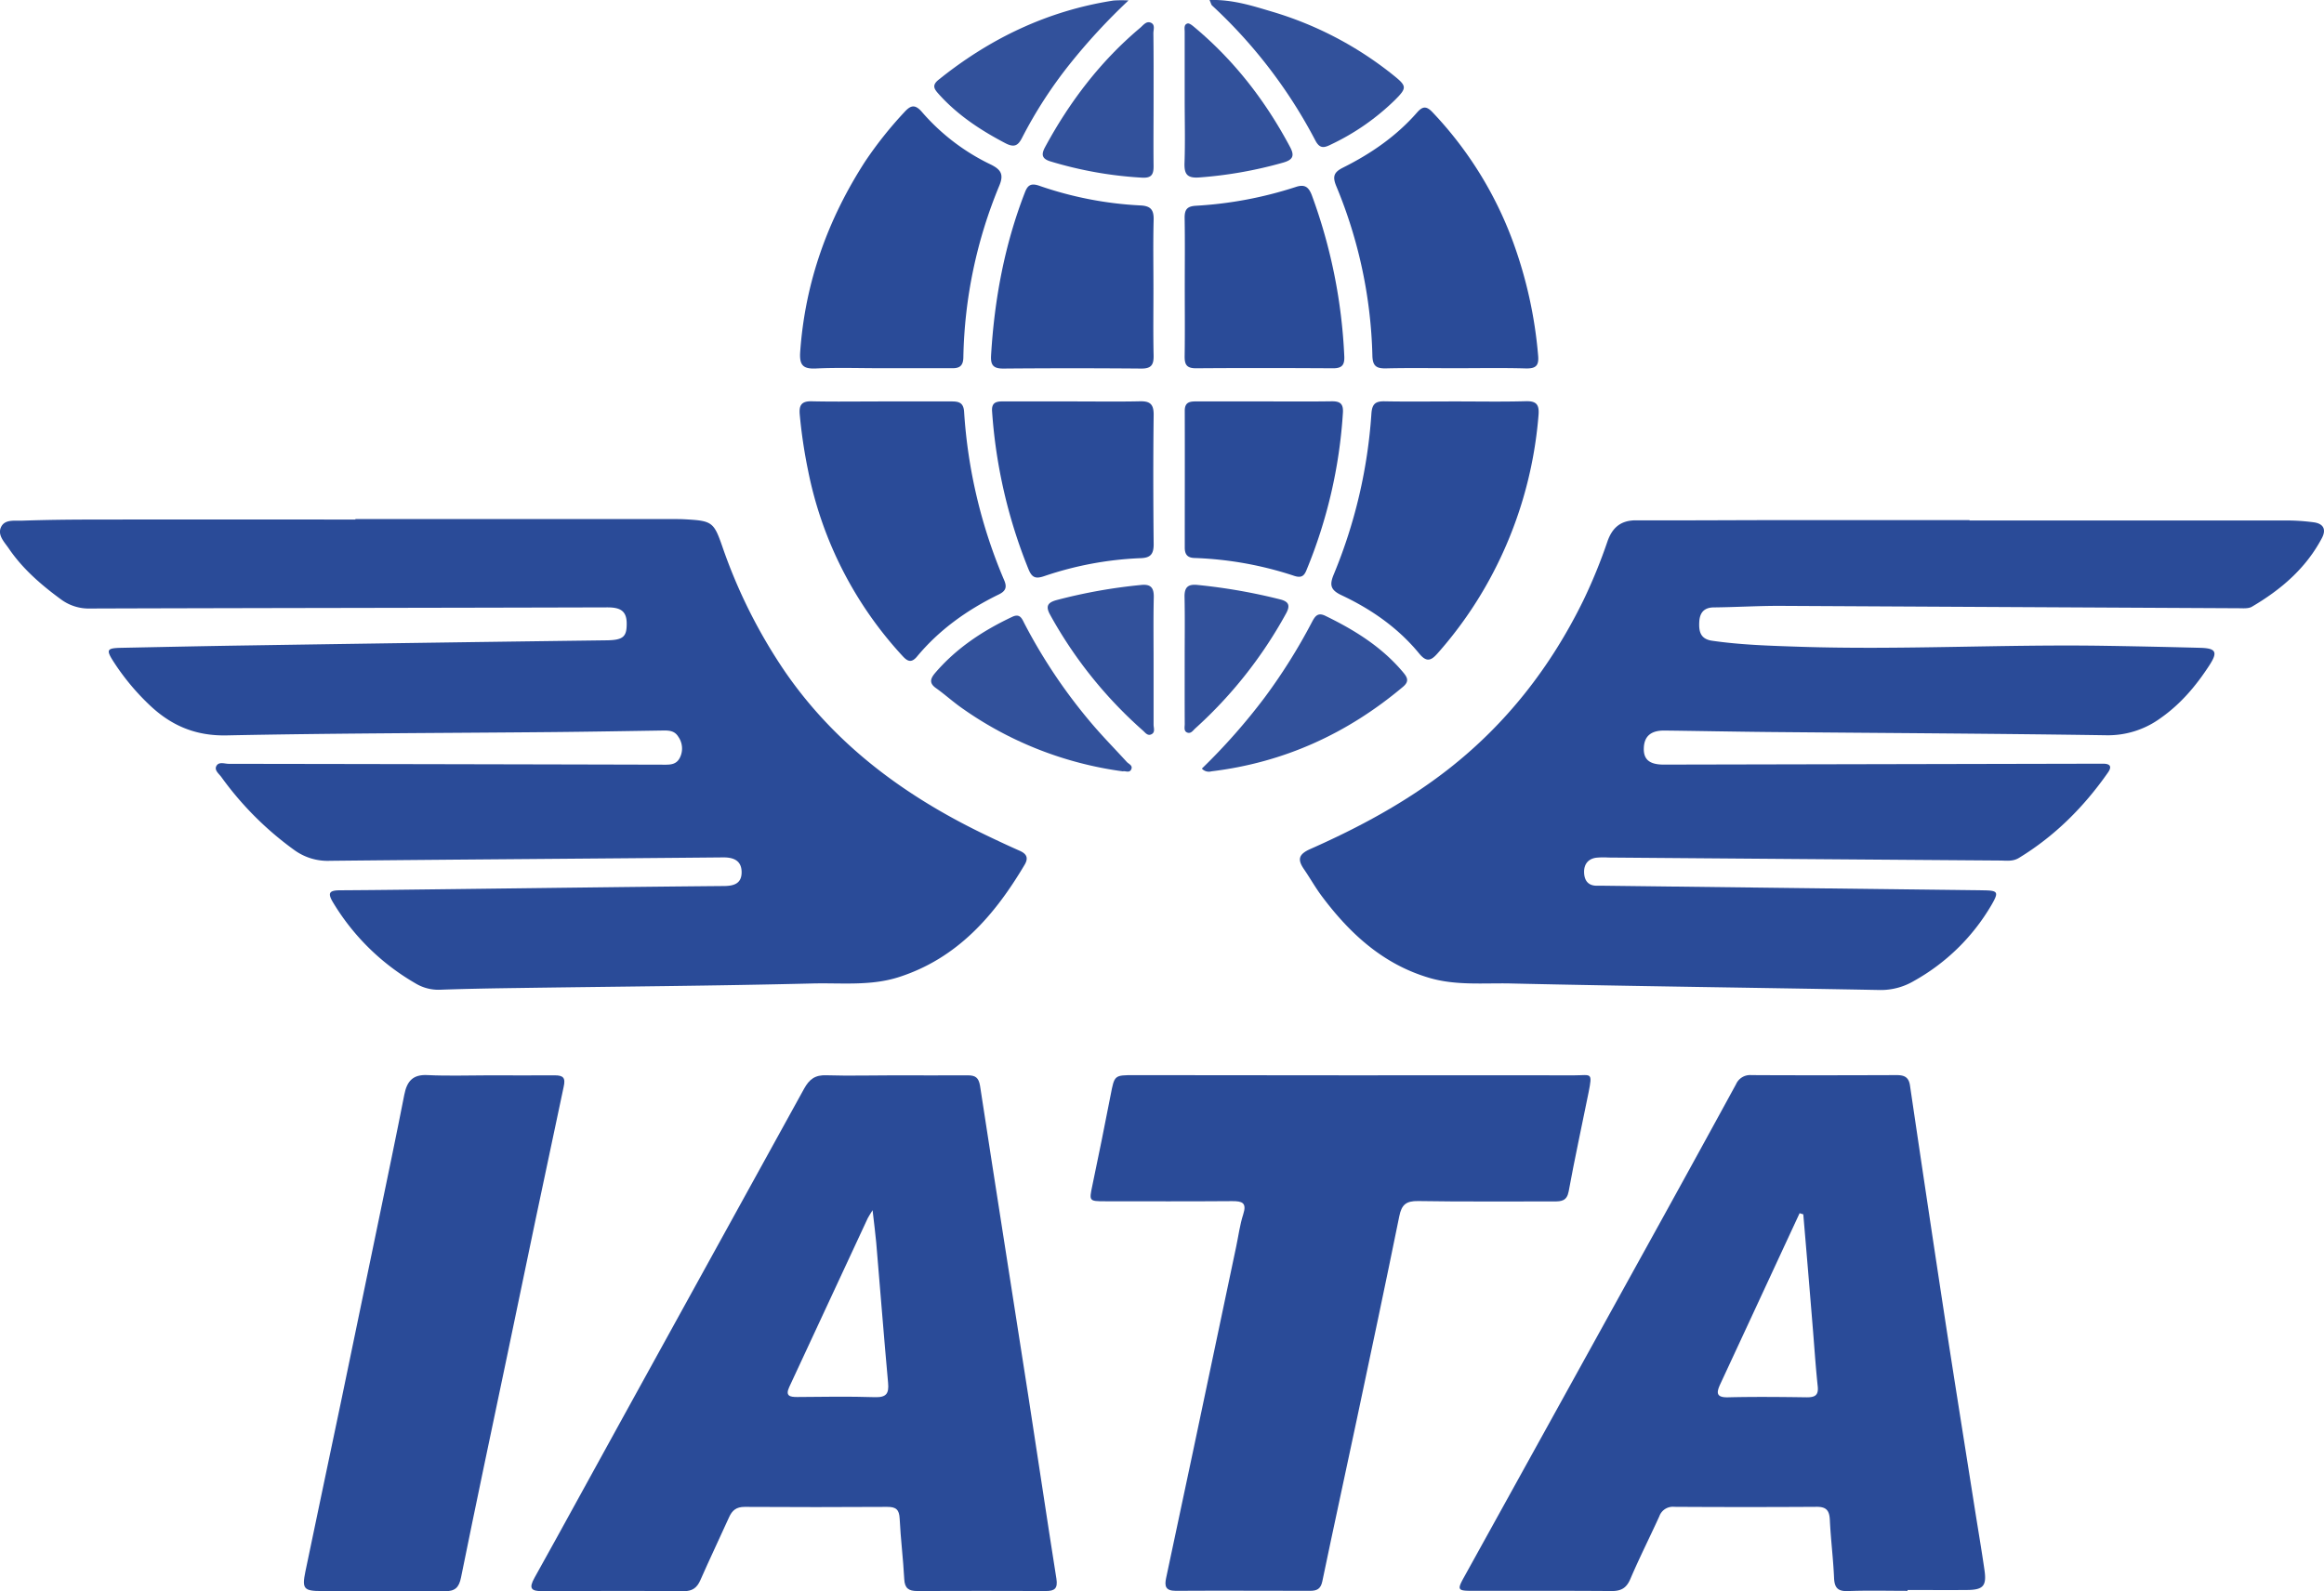
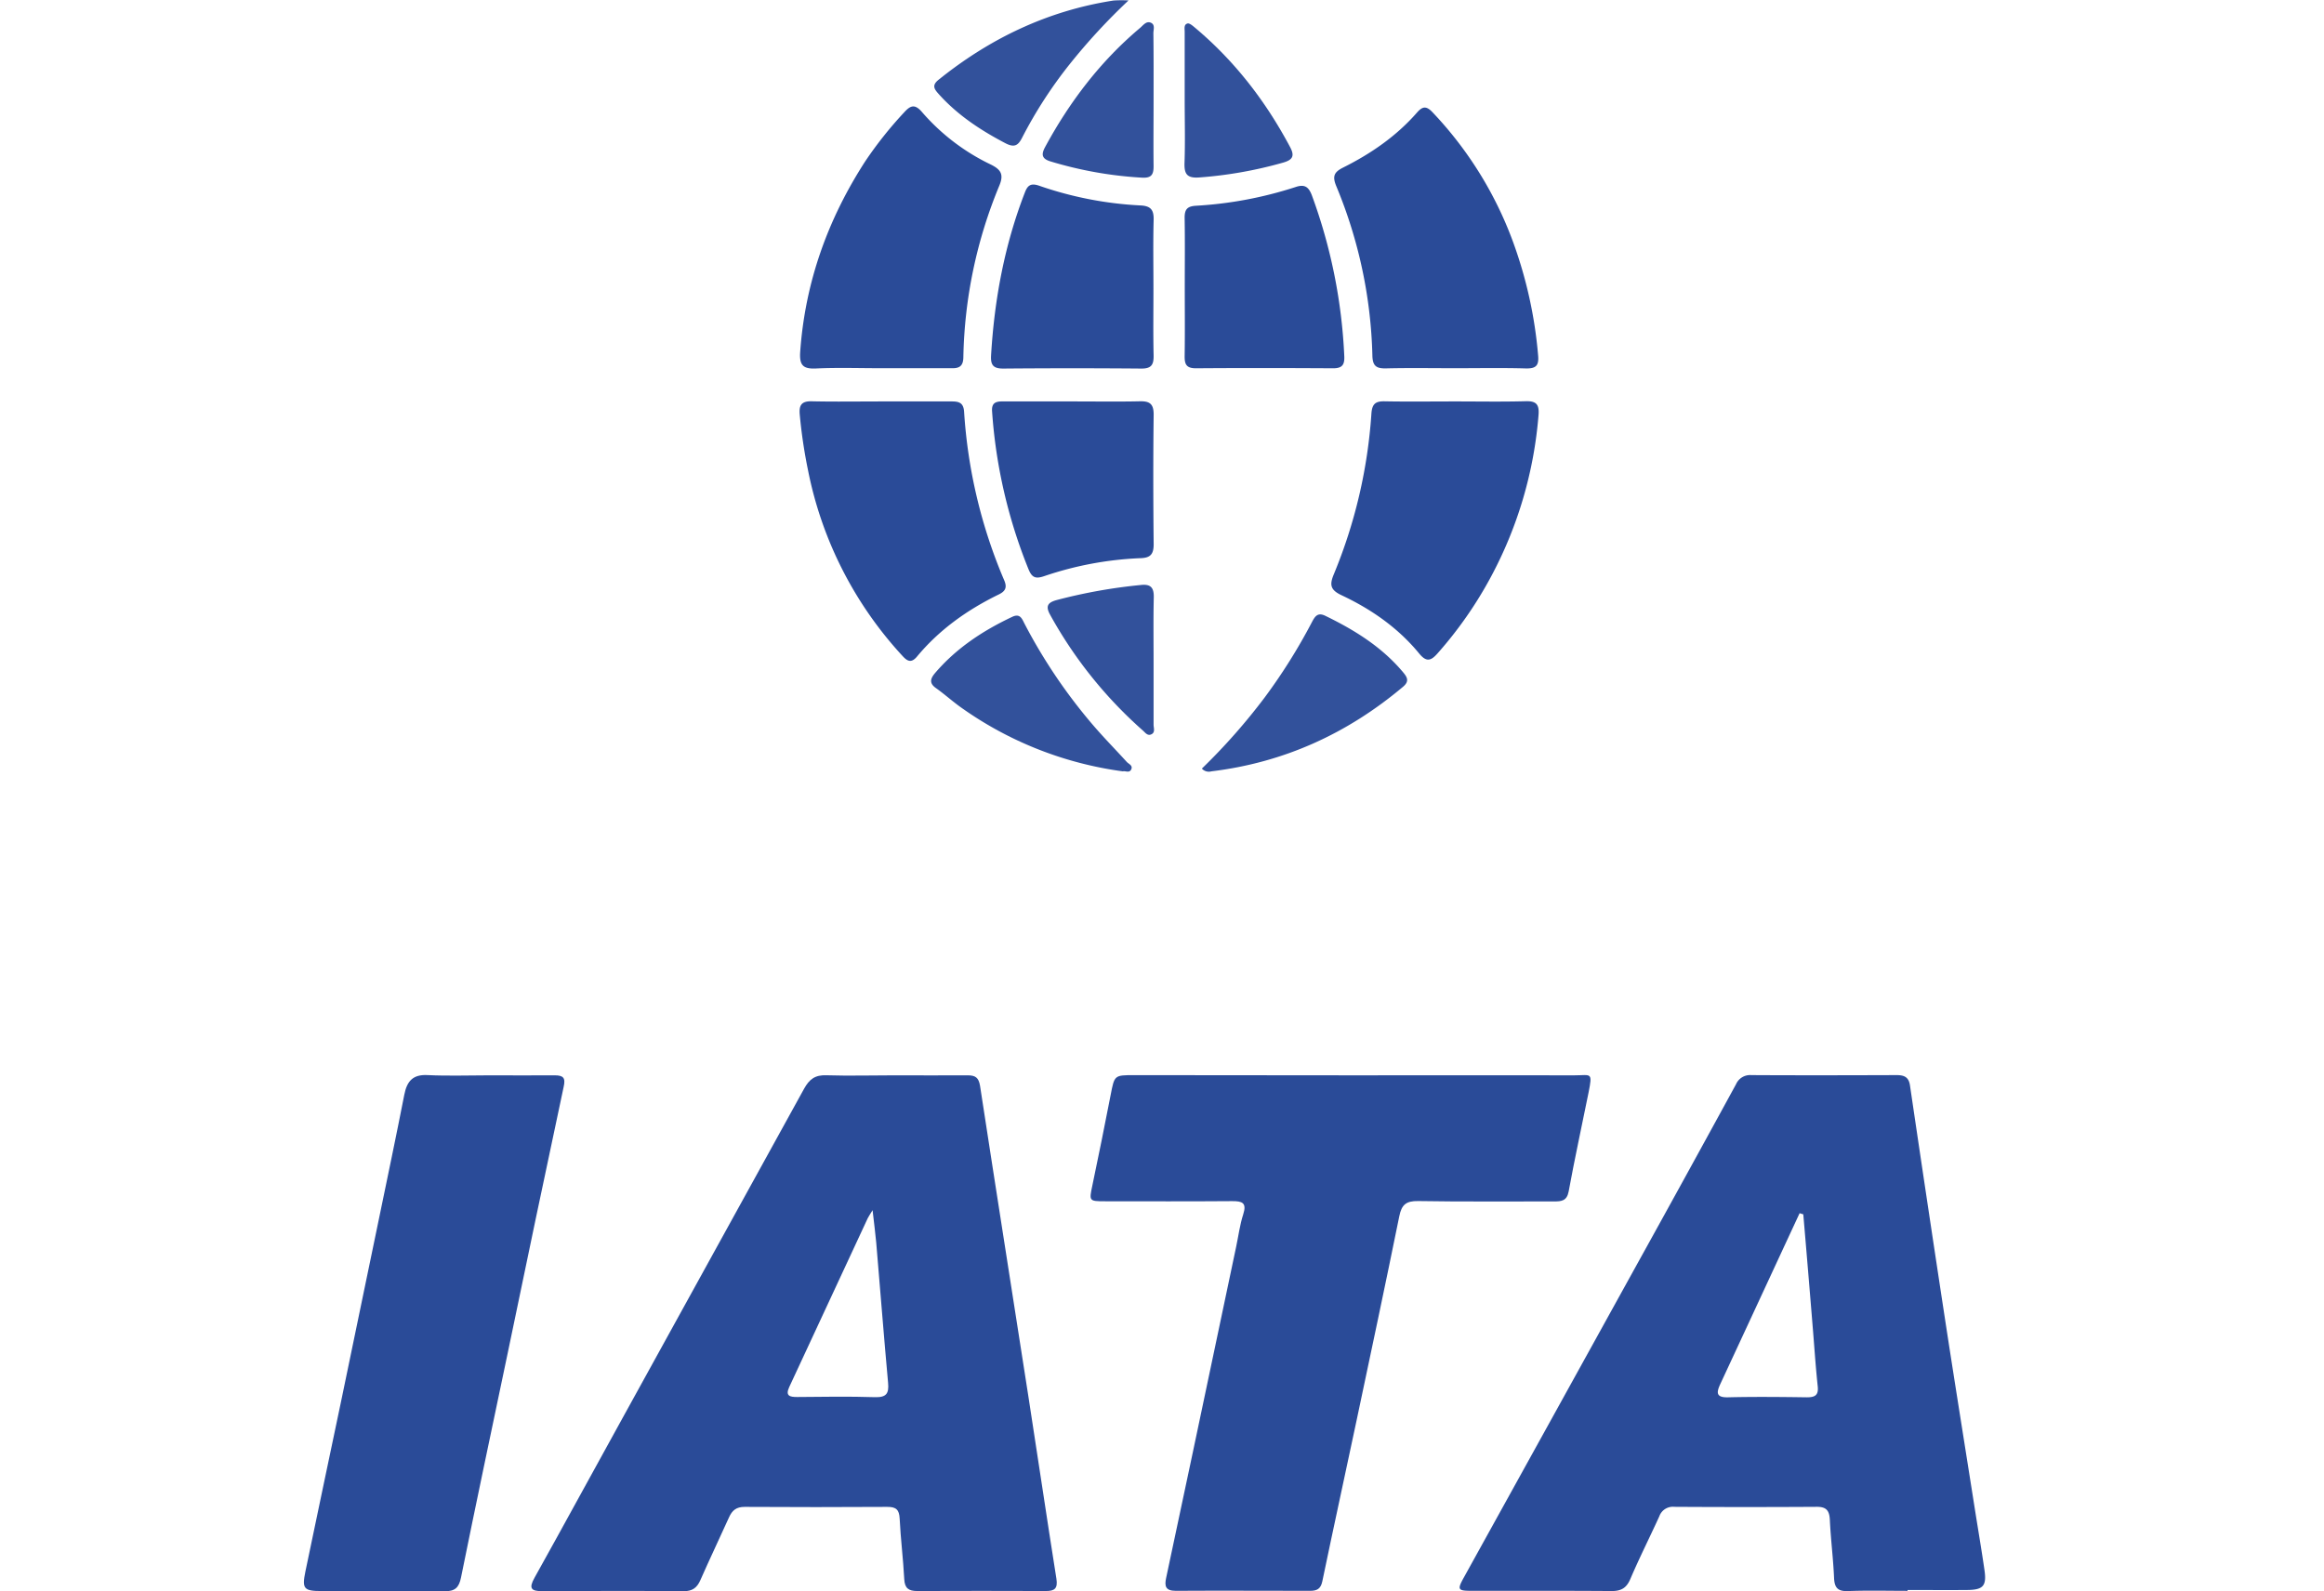
<svg xmlns="http://www.w3.org/2000/svg" viewBox="0 0 839.2 574.72">
  <defs>
    <style>.cls-1{fill:#2a4b98;}.cls-2{fill:#32519b;}</style>
  </defs>
  <g id="Layer_2" data-name="Layer 2">
    <g id="Layer_1-2" data-name="Layer 1">
-       <path class="cls-1" d="M128.33,187.5H244.77c1.17,0,2.34.06,3.5.13,8.78.52,9.56,1.18,12.44,9.42a190.31,190.31,0,0,0,22.92,45.8c18.52,26.76,43.83,45.15,72.81,59,3.89,1.87,7.81,3.7,11.76,5.45,2.48,1.09,3.28,2.55,1.8,5.05-10.86,18.3-24.25,33.76-45.4,40.58-10.22,3.29-20.84,2.05-31.24,2.31-35.3.87-70.62,1.11-105.94,1.63-9.49.13-19,.29-28.47.63a16,16,0,0,1-9-2.35,83.26,83.26,0,0,1-29.58-29c-2.21-3.62-1.52-4.55,2.47-4.57,14.33-.08,28.65-.28,43-.45,31.81-.38,63.63-.81,95.44-1.09,3.68,0,6.5-.84,6.52-4.93s-2.66-5.45-6.67-5.41c-47.3.45-94.61.74-141.92,1.23a20.48,20.48,0,0,1-13-3.93,116.3,116.3,0,0,1-26.29-26.34c-.82-1.14-2.52-2.38-1.85-3.84.85-1.85,3-.92,4.52-.92q78.21.11,156.43.31c2.52,0,5.11.27,6.49-2.54a7.38,7.38,0,0,0-.59-7.58c-1.38-2.24-3.47-2.25-5.68-2.22-13.16.2-26.31.44-39.47.56-39.31.37-78.63.4-117.94,1.2-11.43.23-20.29-3.67-28.17-11.29A85,85,0,0,1,41,239c-2.76-4.31-2.42-4.88,2.65-5,15.82-.32,31.64-.66,47.46-.89q64-1,127.92-1.82c6-.08,7.32-1.28,7.27-6.11,0-5-2.94-5.81-7.25-5.79-62.14.18-124.27.21-186.41.41A16.9,16.9,0,0,1,22,216.49c-7.15-5.25-13.81-11-18.82-18.36-1.55-2.28-4.07-4.72-2.88-7.57,1.29-3.08,4.88-2.39,7.59-2.49,8.32-.28,16.65-.39,25-.4q47.73-.06,95.45,0Z" />
-       <path class="cls-1" d="M711.16,188q56.72,0,113.45,0a77,77,0,0,1,10.95.67c3.28.47,4.61,2.43,2.87,5.71-5.79,10.94-14.8,18.63-25.26,24.77-1.29.75-3.24.56-4.88.55q-82.95-.42-165.91-.86c-7.82,0-15.64.48-23.46.56-3.65,0-5.14,2-5.31,5.2s.22,6.2,4.62,6.84c10.59,1.53,21.23,1.83,31.89,2.18,36.64,1.18,73.28-.93,109.92-.35q17.24.27,34.47.73c5.63.15,6.42,1.46,3.4,6.16-4.8,7.44-10.47,14.18-17.81,19.29a32.17,32.17,0,0,1-19.57,6.13c-40.48-.61-81-.8-121.44-1.17-12.65-.12-25.31-.38-38-.53-5-.06-7.4,2.1-7.51,6.42-.11,4.07,2.1,5.89,7.23,5.88l154.92-.32c1.34,0,2.67,0,4,0,2.61.09,2.74,1.36,1.44,3.21C752.51,291.46,742,302,729,309.91c-2.19,1.33-4.52.94-6.81.92q-70.71-.51-141.43-1.08a26.88,26.88,0,0,0-4.49.08c-2.92.46-4.32,2.48-4.25,5.27s1.33,4.81,4.53,4.83l2.5,0L716,321.59c5.61.06,5.88.57,3,5.51a74.27,74.27,0,0,1-27.88,27.23,23.51,23.51,0,0,1-12.18,3.27c-44.47-.84-88.95-1.35-133.41-2.36-9.76-.22-19.71.82-29.31-2-16.77-4.9-28.85-16.05-39-29.65-2.28-3.06-4.15-6.42-6.31-9.56-2.38-3.46-2.15-5.4,2.23-7.35,17.52-7.76,34.36-16.79,49.56-28.61,21.26-16.55,37.33-37.22,49.13-61.36a191.12,191.12,0,0,0,8.64-21.18c1.76-5,4.84-7.6,10.3-7.58,16.82.06,33.65-.06,50.47-.08q35,0,70,0Z" />
      <path class="cls-1" d="M322.91,388.42c8.83,0,17.65.06,26.48,0,2.78,0,4,.74,4.51,3.81,5.74,37.48,11.67,74.94,17.49,112.41,3.4,21.86,6.61,43.74,10.08,65.59.55,3.5-.58,4.48-3.82,4.46q-23.23-.09-46.47,0c-3,0-4.49-.95-4.65-4.27-.38-7.31-1.31-14.59-1.66-21.9-.16-3.28-1.36-4.24-4.52-4.22q-25.73.16-51.46,0c-3.05,0-4.51,1.28-5.64,3.78-3.41,7.58-7,15.07-10.34,22.67-1.22,2.78-2.88,4-6,4-17-.14-34-.11-51,0-4.11,0-5.07-.95-2.88-4.88,10.77-19.3,21.29-38.72,32-58.07q32.66-59.25,65.31-118.51c1.93-3.5,4-5.06,8.15-4.89C306.58,388.65,314.75,388.42,322.91,388.42Zm-7.82,48.71c-1.09,1.81-1.48,2.33-1.75,2.91Q299.18,470.54,285,501c-1.5,3.23.21,3.63,2.91,3.61,9.32-.08,18.65-.24,28,.06,4.15.13,5.14-1.3,4.78-5.18-1.54-16.9-2.85-33.82-4.29-50.72C316.1,445.38,315.63,442,315.09,437.13Z" />
      <path class="cls-1" d="M688.82,574.63c-7.16,0-14.33-.19-21.48.08-3.73.15-4.91-1.2-5.06-4.79-.3-7-1.2-13.94-1.52-20.92-.16-3.33-1.23-4.74-4.72-4.72q-25.74.16-51.46,0a5.18,5.18,0,0,0-5.4,3.43c-3.44,7.56-7.2,15-10.45,22.61-1.41,3.32-3.35,4.4-6.82,4.38-16.81-.14-33.64-.05-50.45-.08-5.13,0-5.3-.42-2.8-4.93q31.25-56.48,62.46-113,18-32.5,35.77-65.07a5.53,5.53,0,0,1,5.51-3.28c17.48.1,35,.06,52.46,0,2.62,0,4.37.61,4.83,3.7q6.25,42.45,12.72,84.86c3.5,22.85,7.17,45.67,10.76,68.5,1.14,7.23,2.38,14.44,3.42,21.69.84,5.76-.44,7.19-6.29,7.23-7.16.06-14.32,0-21.48,0Zm-37.65-136-1.33-.41q-3,6.46-6,12.92-11.31,24.42-22.65,48.82c-1.38,3-1.61,4.87,2.82,4.76,9.49-.23,19-.13,28.48,0,2.94,0,4.24-.77,3.89-4-.78-7.28-1.24-14.6-1.85-21.89Q652.89,458.66,651.17,438.6Z" />
      <path class="cls-1" d="M488.54,388.42c26.65,0,53.3-.05,80,0,6,0,6.61-1.36,5.09,6.22-2.39,11.91-5,23.78-7.18,35.71-.64,3.45-2.63,3.63-5.33,3.62-16.33-.05-32.65.14-49-.14-4.36-.07-6,1.29-6.84,5.51-5,24.62-10.22,49.18-15.42,73.75-4.1,19.36-8.33,38.7-12.36,58.07-.57,2.75-1.91,3.47-4.44,3.46-16.15,0-32.31-.1-48.47,0-3.75,0-4.13-1.69-3.49-4.68q4.86-22.69,9.64-45.4,7.83-37.11,15.64-74.21c.83-3.91,1.33-7.92,2.55-11.7,1.37-4.22-.4-4.79-4-4.77-15.33.12-30.65.06-46,.05-5.67,0-5.65-.13-4.5-5.6q3.44-16.36,6.62-32.77c1.39-7.17,1.29-7.19,8.52-7.19Z" />
      <path class="cls-1" d="M176.8,388.42c7.82,0,15.65.07,23.48,0,3.13,0,4,.89,3.26,4.15q-10.23,48-20.2,96.15c-5.66,27-11.38,54-16.86,81.06-.74,3.67-2.14,5-5.88,5-14.81-.17-29.64-.06-44.46-.08-6.41,0-7.15-.8-5.87-7,4.24-20.5,8.62-41,12.89-61.48q6.93-33.18,13.76-66.37C140,425,143.09,410.22,146,395.39c.94-4.76,3-7.32,8.31-7.06C161.8,388.7,169.3,388.42,176.8,388.42Z" />
      <path class="cls-1" d="M525.5,145c8.49,0,17,.16,25.46-.08,3.84-.11,4.9,1.24,4.61,4.94a148.4,148.4,0,0,1-17.13,58.38A144.74,144.74,0,0,1,519.11,236c-2.37,2.7-4,3.25-6.6.11-7.61-9.3-17.32-16.05-28.08-21.11-4.12-1.94-4.35-3.82-2.77-7.61a183.35,183.35,0,0,0,13.56-58c.25-3.51,1.47-4.5,4.81-4.43C508.52,145.12,517,145,525.5,145Z" />
      <path class="cls-1" d="M318.63,145c8.32,0,16.65,0,25,0,2.62,0,4.3.43,4.51,3.75a184.64,184.64,0,0,0,14.47,60.83c1.07,2.49.59,3.9-1.92,5.13-11.33,5.52-21.46,12.69-29.57,22.46-2,2.38-3.42,1.75-5.21-.22a138.35,138.35,0,0,1-34.13-67.09,182,182,0,0,1-3-20.21c-.29-3.41.76-4.79,4.38-4.7C301.64,145.14,310.14,145,318.63,145Z" />
      <path class="cls-1" d="M525.52,133c-8.32,0-16.64-.14-24.95.06-3.54.09-4.92-.8-5-4.67a169.69,169.69,0,0,0-13-61.06c-1.5-3.6-.93-5.14,2.48-6.83,10-5,19.17-11.31,26.61-19.82,1.94-2.22,3.31-2.55,5.56-.2a135.77,135.77,0,0,1,29.18,47,158.19,158.19,0,0,1,9,40.7c.37,3.71-.55,5-4.46,4.9C542.5,132.84,534,133,525.52,133Z" />
      <path class="cls-1" d="M318.11,133c-7.83,0-15.66-.27-23.46.1-4.65.22-6-1.18-5.71-5.85,1.74-25.1,9.9-47.95,23.51-69a141.49,141.49,0,0,1,13.92-17.53c2.24-2.48,3.85-3.44,6.58-.23a76.4,76.4,0,0,0,24.81,18.93c3.72,1.84,4.76,3.61,3.11,7.6a169.65,169.65,0,0,0-13,62.06c-.06,3.18-1.46,4-4.28,3.92C335.08,133,326.59,133,318.11,133Z" />
      <path class="cls-1" d="M416.51,104.37c0,8-.12,16,.06,24,.07,3.32-.77,4.79-4.42,4.76q-25-.22-49.93,0c-3.64,0-4.54-1.37-4.34-4.75,1.2-20.22,4.85-39.9,12.2-58.84,1-2.65,2.2-3.49,5.21-2.44a131.35,131.35,0,0,0,36.6,7.11c3.71.19,4.79,1.66,4.69,5.24C416.36,87.72,416.51,96.05,416.51,104.37Z" />
      <path class="cls-1" d="M427.82,103.63c0-8.32.1-16.64-.05-25,0-2.93.9-4.08,3.92-4.3a142.32,142.32,0,0,0,36.17-6.78c3.32-1.12,4.74,0,5.9,3.12a192.9,192.9,0,0,1,11.66,57.93c.17,3.27-.83,4.45-4.14,4.43-16.47-.1-32.94-.13-49.41,0-3.52,0-4.14-1.49-4.09-4.51C427.91,120.27,427.82,112,427.82,103.63Z" />
      <path class="cls-1" d="M387.64,145c8,0,16,.13,23.95-.05,3.55-.08,5,.91,5,4.77-.19,15.64-.16,31.27,0,46.9,0,3.68-1.26,4.92-4.89,5A123,123,0,0,0,377,208.13c-3,1-4.34.58-5.6-2.51a185.59,185.59,0,0,1-13.16-57.05c-.23-3.19,1.49-3.59,3.94-3.58Q374.91,145,387.64,145Z" />
-       <path class="cls-1" d="M456.56,145c8.15,0,16.31.08,24.47-.05,3,0,4.08,1,3.9,4.11a177.64,177.64,0,0,1-13.21,57c-.85,2.08-1.91,2.7-4.21,2a128.17,128.17,0,0,0-36.2-6.51c-2.6-.08-3.49-1.37-3.49-3.77,0-16.48.05-33,0-49.43,0-3.18,1.91-3.36,4.28-3.36C440.24,145,448.4,145,456.56,145Z" />
      <path class="cls-2" d="M434,277.62a220.35,220.35,0,0,0,22.78-25.83,205.3,205.3,0,0,0,16.92-27c1.14-2.18,2.12-3.7,4.9-2.34,10.54,5.12,20.36,11.21,28,20.31,1.62,1.91,2.39,3.34,0,5.34-20.1,16.91-43,27.35-69.18,30.52A3.36,3.36,0,0,1,434,277.62Z" />
      <path class="cls-2" d="M405.48,278.62A130.63,130.63,0,0,1,347,255.52c-3.1-2.21-5.95-4.79-9.06-7-2.43-1.73-2-3.34-.38-5.3,7.69-9.05,17.33-15.4,28-20.43,2.83-1.33,3.51.79,4.4,2.5a194,194,0,0,0,24.13,35.91c4.07,4.82,8.52,9.32,12.78,14,.72.79,2.29,1.27,1.62,2.71S406.4,278.36,405.48,278.62Z" />
-       <path class="cls-2" d="M436.77,0c8.3-.24,15.45,2.1,22.57,4.21a127.89,127.89,0,0,1,43.86,23c4.85,3.89,4.85,4.55.61,8.82a84.82,84.82,0,0,1-23.18,16.16c-2.35,1.17-4,1.66-5.61-1.37A179.9,179.9,0,0,0,437.69,2C437.38,1.73,437.3,1.2,436.77,0Z" />
      <path class="cls-2" d="M407.51.16a220.44,220.44,0,0,0-21.33,23.13,160.41,160.41,0,0,0-17,26.27c-1.48,3-2.85,3.88-6.13,2.17-8.9-4.66-17.16-10.09-23.94-17.6-1.61-1.79-2.82-3.19-.25-5.27,18.61-15,39.51-25,63.24-28.67A45.23,45.23,0,0,1,407.51.16Z" />
      <path class="cls-2" d="M416.56,36.09c0,8-.09,16,0,24,0,2.93-.77,4.23-4,4.09a141.12,141.12,0,0,1-33.31-5.9c-3.21-1-3.23-2.64-1.84-5.2,8.87-16.38,20-31,34.28-43,1.09-.92,2.2-2.54,3.8-1.91,1.8.7.95,2.62,1,4C416.6,20.11,416.56,28.1,416.56,36.09Z" />
      <path class="cls-2" d="M427.79,35.9c0-8.14,0-16.28,0-24.42,0-1.09-.38-2.64,1.05-3,.69-.15,1.74.74,2.47,1.35,14.46,12.08,25.73,26.71,34.55,43.3,1.63,3.08,1.11,4.59-2.57,5.62A150.69,150.69,0,0,1,433,64.1c-4.34.31-5.41-1.22-5.27-5.28C428,51.19,427.79,43.54,427.79,35.9Z" />
      <path class="cls-2" d="M416.56,239.28c0,7.5,0,15,0,22.48,0,1.22.73,2.86-.93,3.54-1.31.53-2.1-.7-2.95-1.44A156.37,156.37,0,0,1,379.17,222c-1.84-3.32-.5-4.44,2.38-5.25A191.37,191.37,0,0,1,412,211.3c3.56-.39,4.71,1,4.63,4.5C416.45,223.63,416.56,231.46,416.56,239.28Z" />
-       <path class="cls-2" d="M427.79,238.08c0-7.47.11-15-.05-22.42-.08-3.52,1.22-4.74,4.71-4.37a204.4,204.4,0,0,1,29.88,5.23c2.94.76,3.69,2.1,2.11,5a158.48,158.48,0,0,1-32.84,41.6c-.8.72-1.55,2-2.88,1.49s-.91-2-.91-3.1C427.77,253.7,427.79,245.89,427.79,238.08Z" />
    </g>
  </g>
</svg>